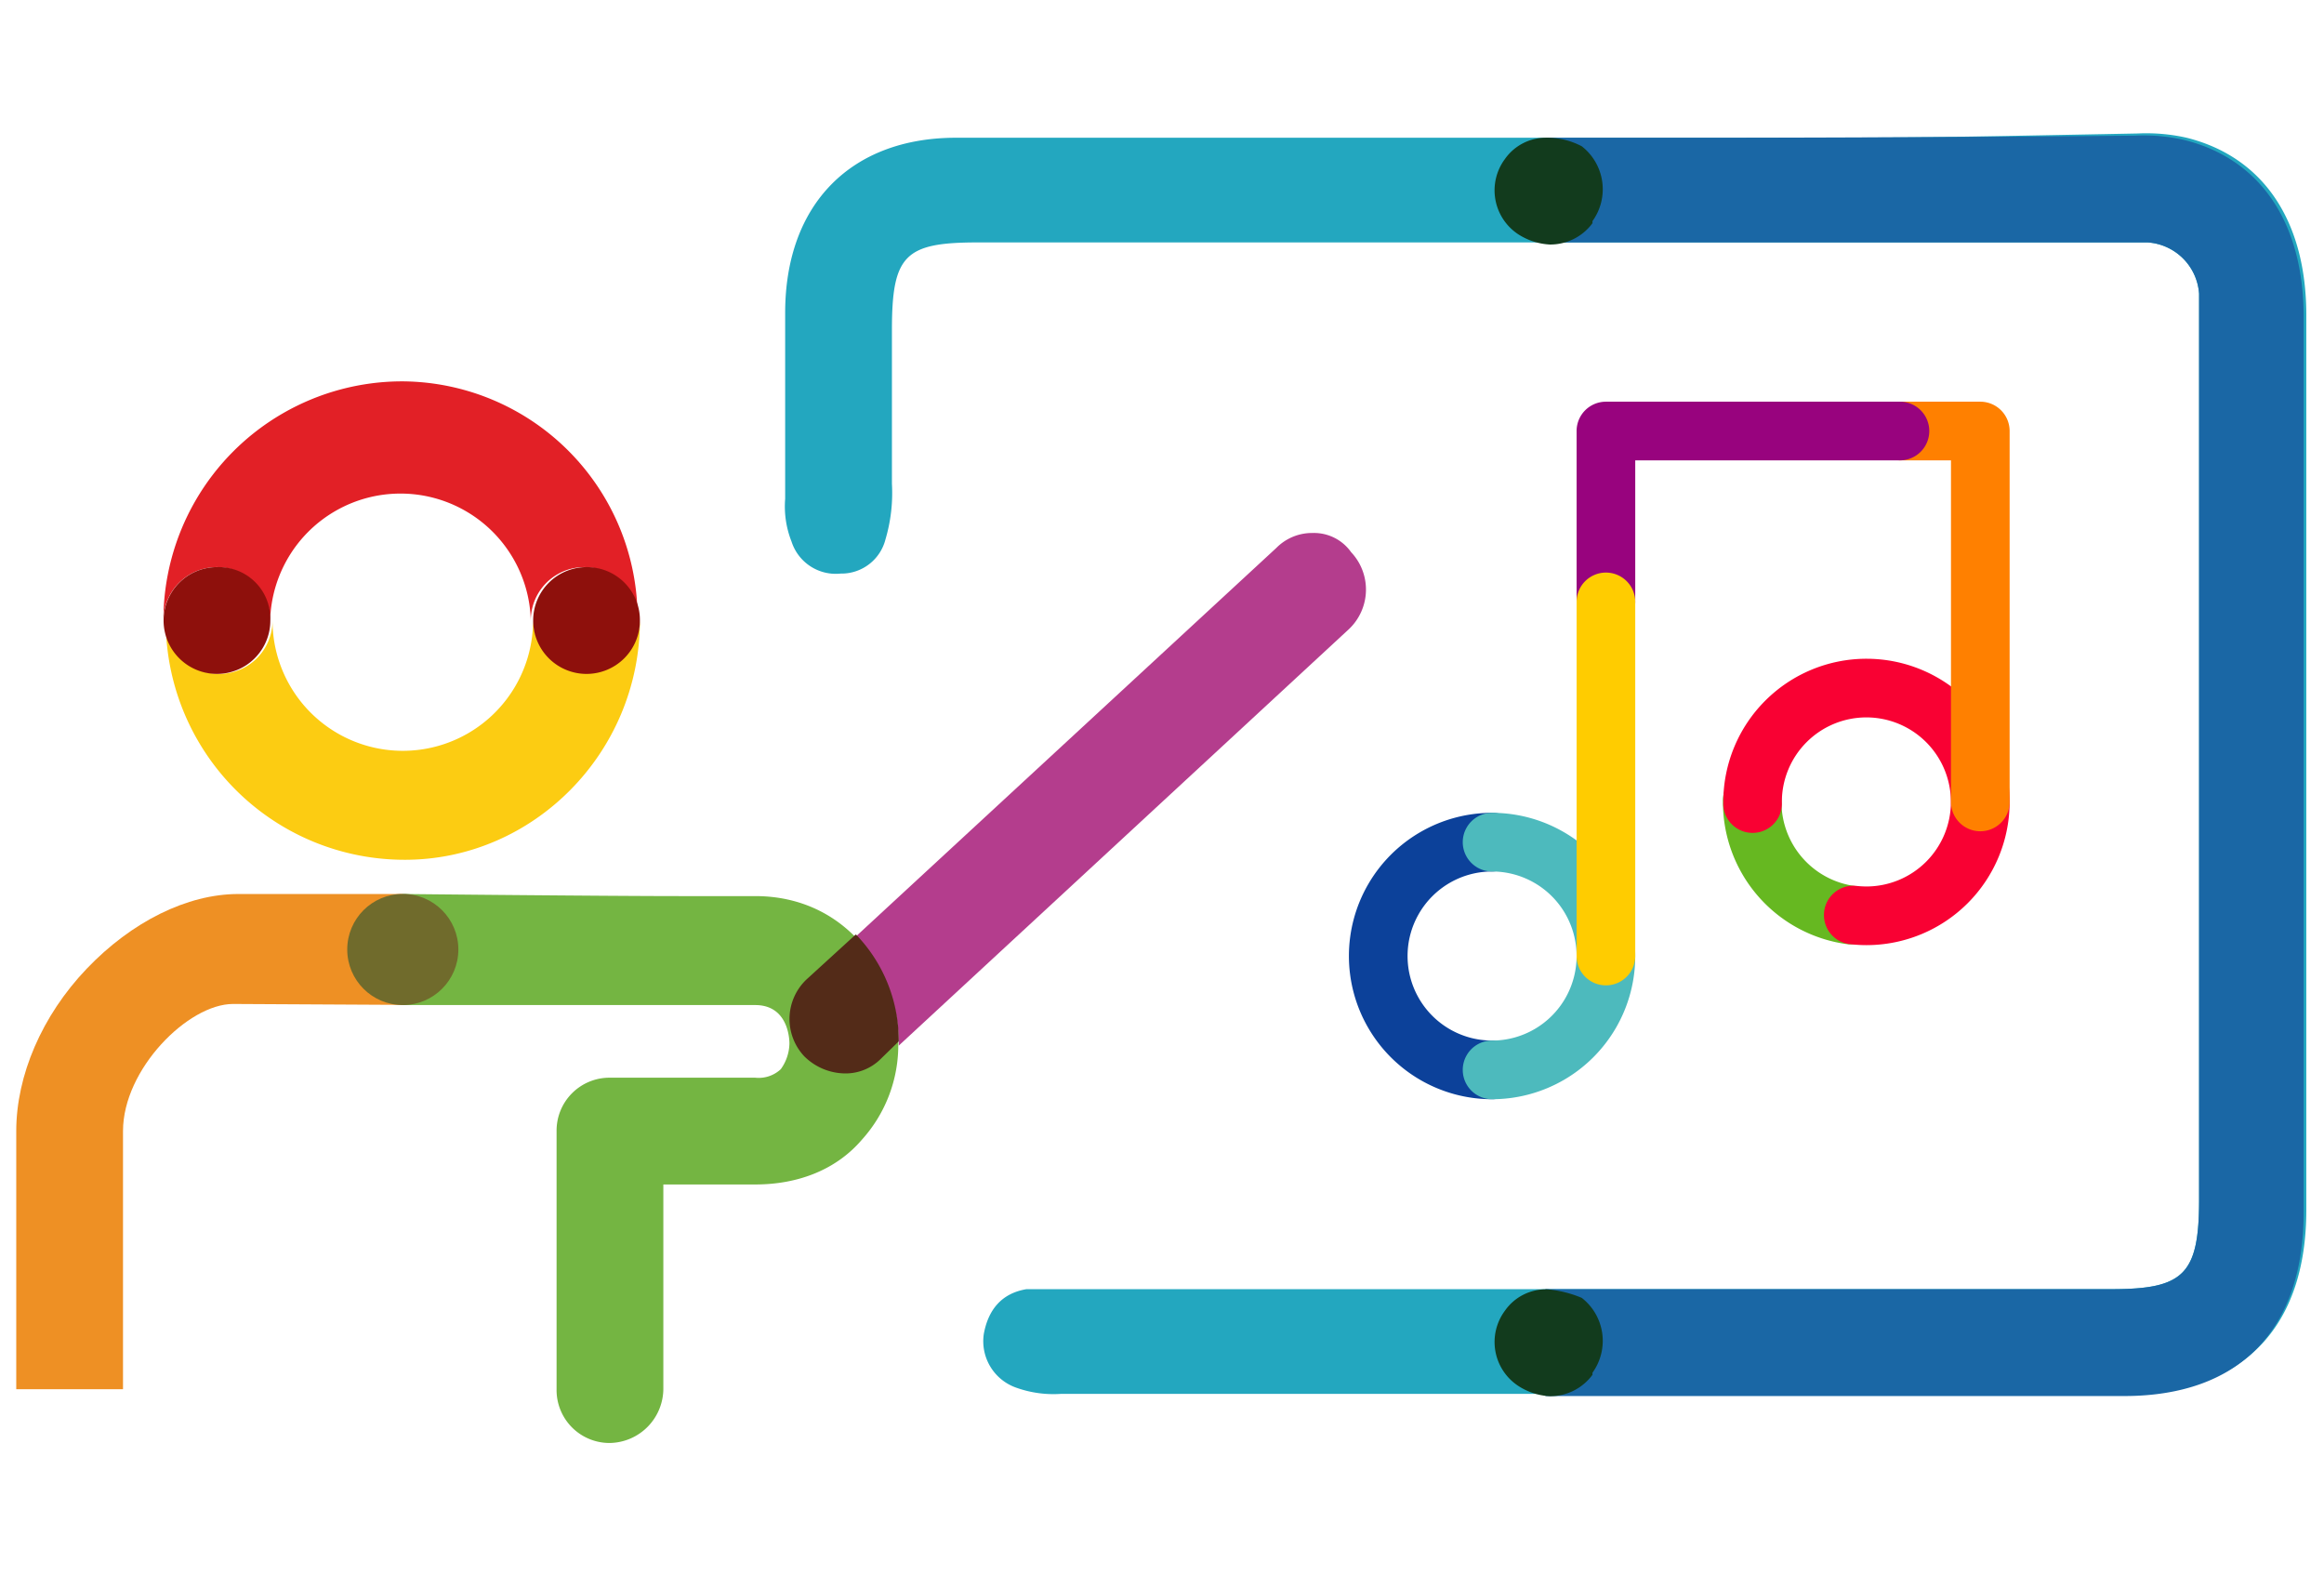
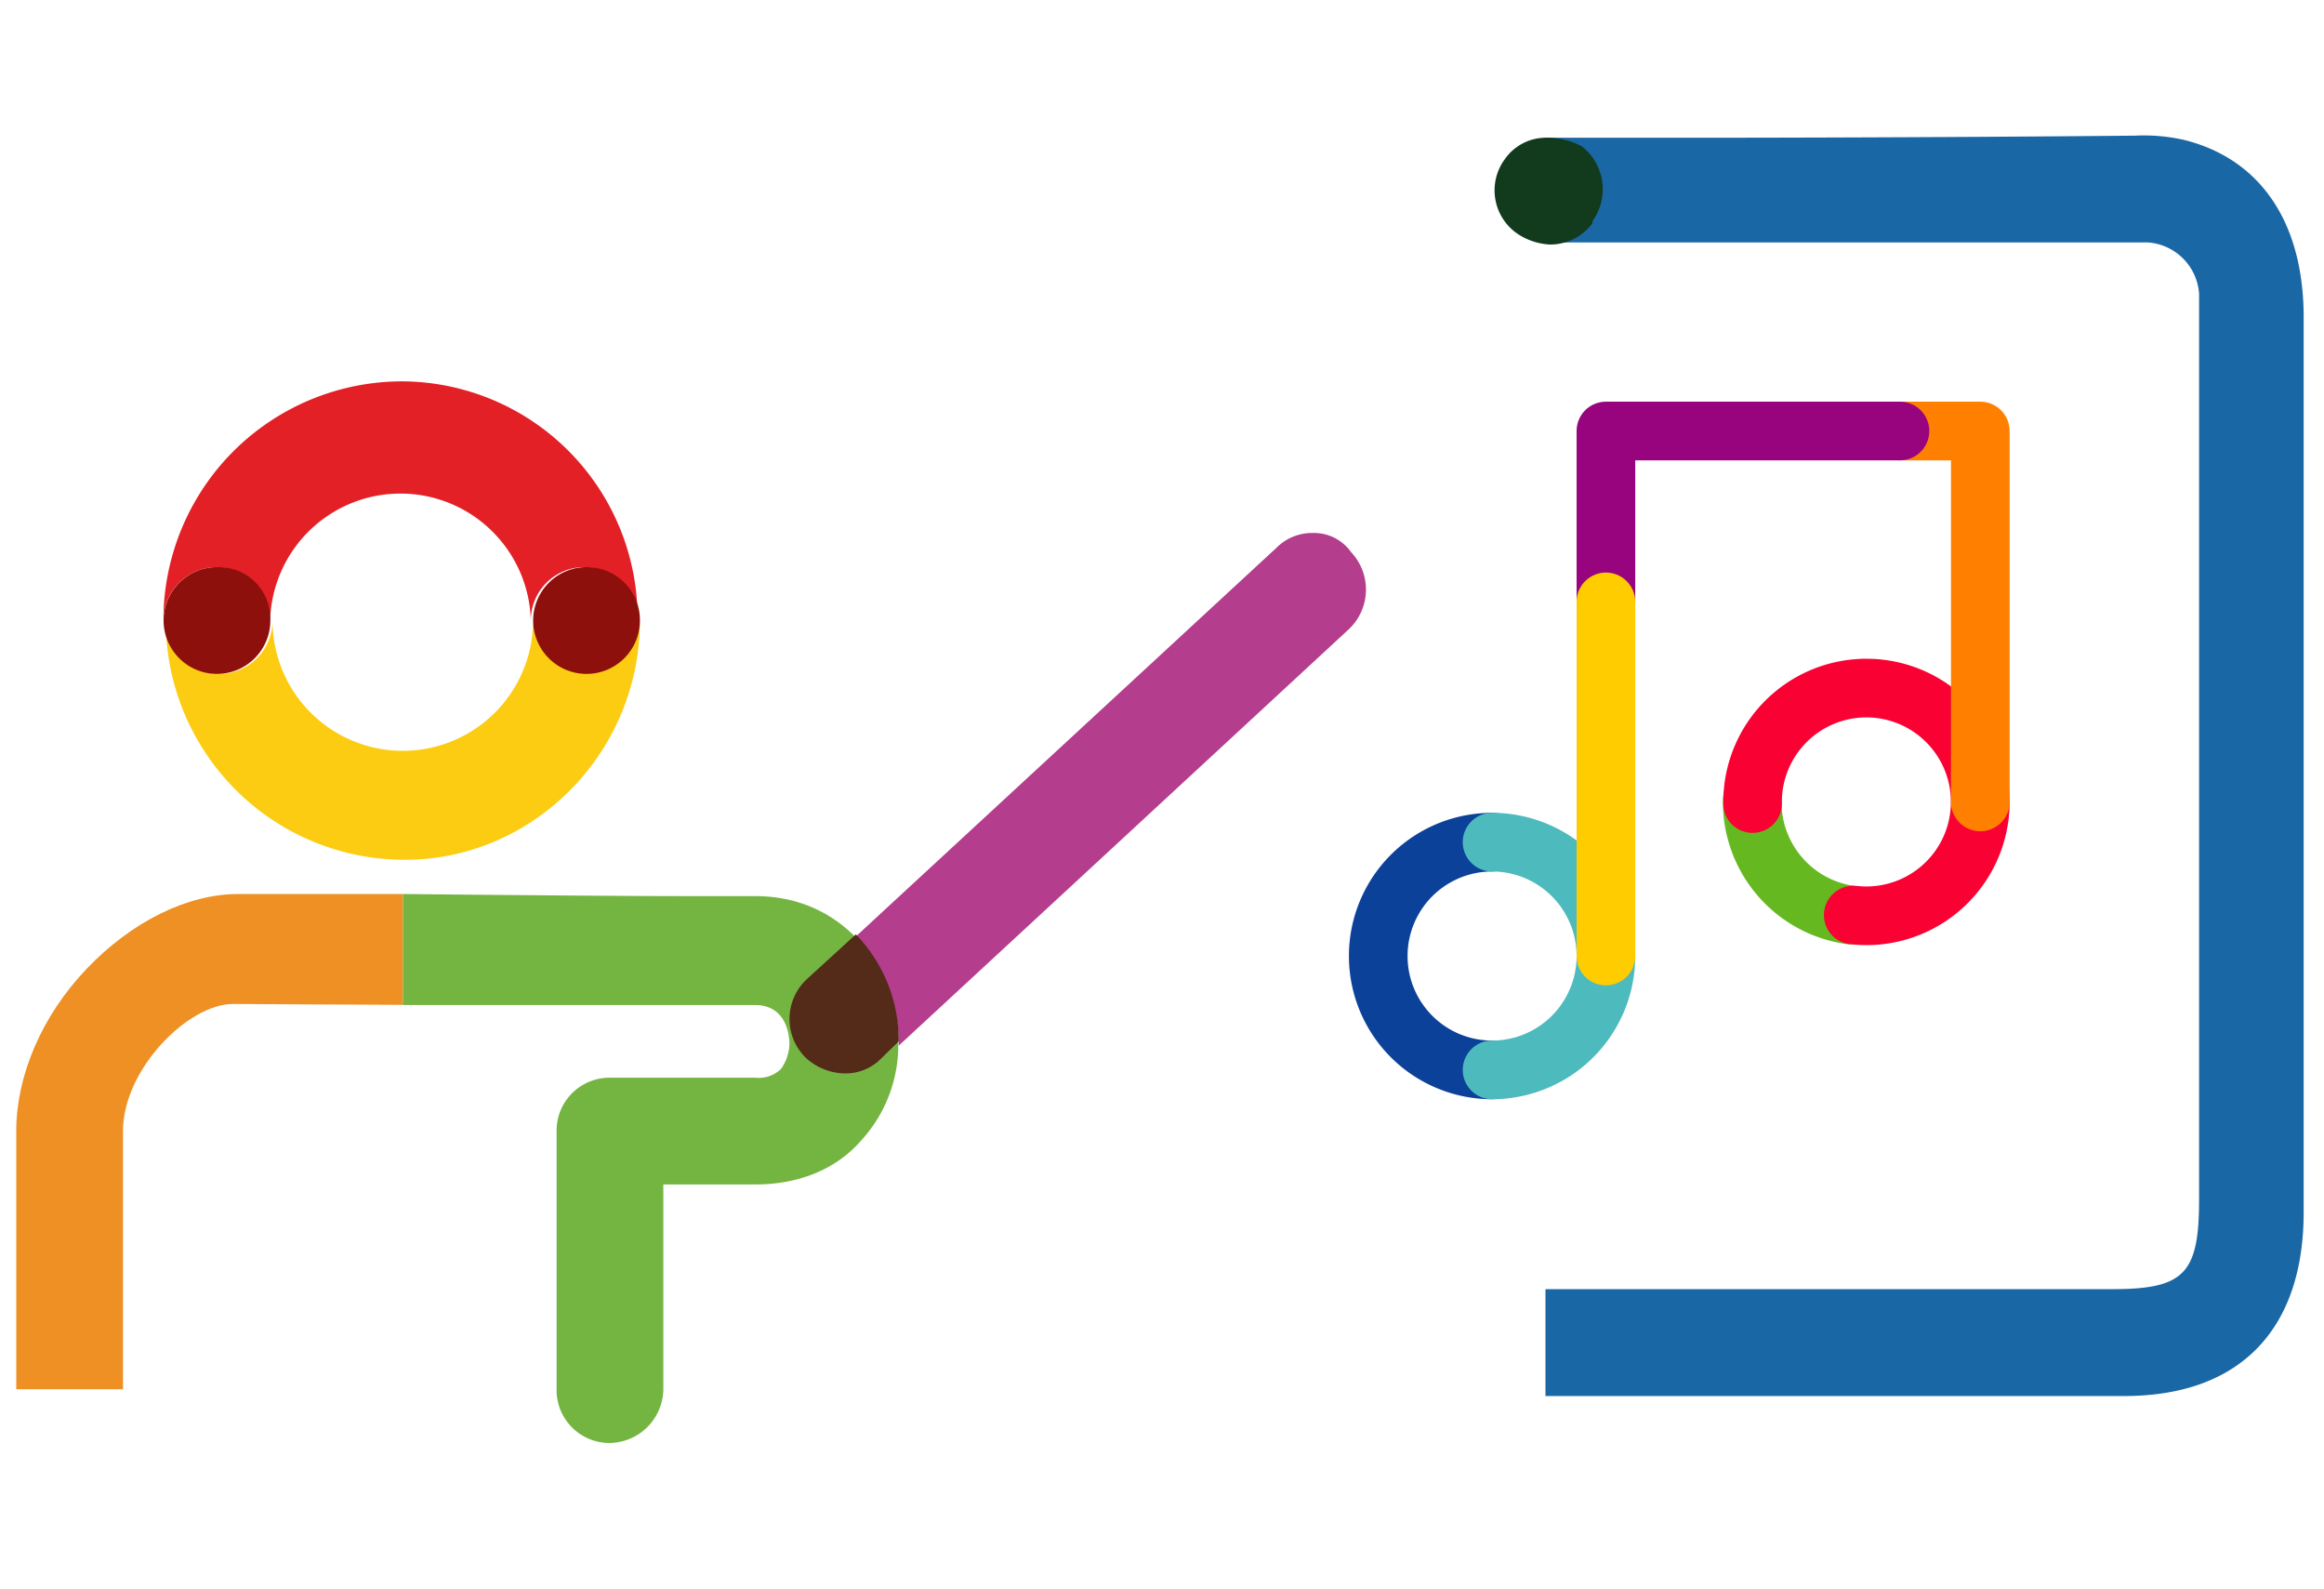
<svg xmlns="http://www.w3.org/2000/svg" viewBox="0 0 256 175">
  <defs>
    <style>.cls-1{isolation:isolate;}.cls-2{fill:#23a7bf;}.cls-3{fill:#1a67a5;}.cls-4{fill:#123b1d;}.cls-5{fill:#e22026;}.cls-6{fill:#fccc12;}.cls-7{fill:#8e100c;}.cls-8{fill:#74b542;}.cls-9{fill:#ee9024;}.cls-10{fill:#b43d8d;}.cls-11{fill:#532b18;}.cls-12{fill:#0c419a;}.cls-12,.cls-13,.cls-14,.cls-15,.cls-16,.cls-17,.cls-18{mix-blend-mode:multiply;}.cls-13{fill:#4dbabd;}.cls-14{fill:#66b821;}.cls-15{fill:#f90133;}.cls-16{fill:#ff8000;}.cls-17{fill:#98037e;}.cls-18{fill:#fc0;}.cls-19{fill:#706b2c;}</style>
  </defs>
  <title>icon-escola</title>
  <g class="cls-1">
    <g id="Capa_1" data-name="Capa 1">
-       <path class="cls-2" d="M187.89,15.17H105.31c-11.53,0-18.82,7.29-18.82,19.29V54.93a10.52,10.52,0,0,0,.7,4.71,5.12,5.12,0,0,0,5.41,3.53,5,5,0,0,0,4.94-3.77,18,18,0,0,0,.71-6.12V36.35c0-8.24,1.41-9.65,9.41-9.65H236.59a6.08,6.08,0,0,1,5.65,5.65V132.1c0,8.24-1.65,9.88-9.65,9.88H113.07c-2.82.47-4.23,2.36-4.7,4.94a5.42,5.42,0,0,0,3.52,5.89,12.15,12.15,0,0,0,5,.7h117.4c12.7,0,19.76-7.29,19.76-20.23V34.7c0-10.35-4.71-17.41-13.18-19.53a20.14,20.14,0,0,0-5.41-.47c-24.47.47-23,.47-47.52.47Z" />
      <path class="cls-3" d="M187.89,15.17H170.24V26.7h66.35a6.08,6.08,0,0,1,5.65,5.65V132.1c0,8.24-1.65,9.88-9.65,9.88H170.24v11.77H234c12.71,0,19.76-7.3,19.76-20.24V34.93c0-10.35-4.7-17.41-13.17-19.52a20.21,20.21,0,0,0-5.41-.47C210.94,15.17,187.89,15.17,187.89,15.17Z" />
      <path class="cls-4" d="M170.48,15.17a5.52,5.52,0,0,0-4.71,2.35h0a5.79,5.79,0,0,0,1.41,8.24,7.08,7.08,0,0,0,3.53,1.17,5.78,5.78,0,0,0,4.71-2.35v-.23a6,6,0,0,0-1.18-8.24,8.13,8.13,0,0,0-3.76-.94" />
-       <path class="cls-4" d="M170.48,142a5.51,5.51,0,0,0-4.71,2.36h0a5.78,5.78,0,0,0,1.41,8.23,7,7,0,0,0,3.53,1.18,5.79,5.79,0,0,0,4.71-2.36v-.23a6,6,0,0,0-1.18-8.24,12.61,12.61,0,0,0-3.76-.94" />
      <path class="cls-5" d="M44.37,42A26.31,26.31,0,0,0,18,68.34a5.88,5.88,0,0,1,11.76,0,14.36,14.36,0,0,1,28.71,0,5.88,5.88,0,1,1,11.76,0A26.06,26.06,0,0,0,44.37,42" />
      <path class="cls-6" d="M70.49,68.34a5.89,5.89,0,0,1-11.77,0,14.35,14.35,0,0,1-28.7,0,5.88,5.88,0,0,1-11.76,0A26.3,26.3,0,0,0,44.61,94.69c14.11,0,25.88-11.76,25.88-26.35" />
      <path class="cls-7" d="M64.6,62.46a5.88,5.88,0,1,0,5.89,5.88,5.83,5.83,0,0,0-5.89-5.88m-40.7,0a5.88,5.88,0,1,0,5.88,5.88,5.68,5.68,0,0,0-5.88-5.88" />
      <path class="cls-8" d="M67.19,158.92A5.83,5.83,0,0,1,61.31,153V124.57a5.83,5.83,0,0,1,5.88-5.88h16a3.56,3.56,0,0,0,2.82-.94,5,5,0,0,0,.95-2.82c0-.71-.24-4.24-3.77-4.24H44.37V98.46s22.35.23,30.59.23h8.23c10.12,0,15.76,8.47,15.76,16.24a15.55,15.55,0,0,1-4,10.58c-2.82,3.3-7,4.94-11.76,4.94H73.07v22.36a6,6,0,0,1-5.88,6.11" />
      <path class="cls-9" d="M44.37,98.46H26.25c-5.64,0-11.76,3.06-16.7,8.23s-7.76,11.77-7.76,17.88V153H13.55V124.57c0-6.82,7.18-14,12.12-14l18.7.1V98.46h0" />
      <path class="cls-10" d="M144.6,58.7a5.52,5.52,0,0,0-4,1.64L94.25,103.16A16.94,16.94,0,0,1,99,114.93v.23L148.6,69.28a6,6,0,0,0,.23-8.47,5,5,0,0,0-4.23-2.11" />
      <path class="cls-11" d="M94.25,102.93l-5.41,4.94a6,6,0,0,0-.24,8.47,6.47,6.47,0,0,0,4.47,1.88,5.49,5.49,0,0,0,4-1.65L99,114.69v-.23a16.8,16.8,0,0,0-4.7-11.53" />
      <path class="cls-12" d="M164.36,121.06a15.77,15.77,0,0,1,0-31.54,3.23,3.23,0,0,1,0,6.46,9.31,9.31,0,0,0,0,18.62,3.23,3.23,0,0,1,0,6.46Z" />
      <path class="cls-13" d="M164.36,121.06a3.23,3.23,0,0,1,0-6.46,9.31,9.31,0,0,0,0-18.62,3.23,3.23,0,0,1,0-6.46,15.77,15.77,0,0,1,0,31.54Z" />
      <path class="cls-14" d="M204,104a2.68,2.68,0,0,1-.4,0,15.78,15.78,0,0,1-13.81-15.65,3.23,3.23,0,1,1,6.45,0,9.33,9.33,0,0,0,8.16,9.24A3.23,3.23,0,0,1,204,104Z" />
      <path class="cls-15" d="M205.59,104.09a16.16,16.16,0,0,1-1.94-.12,3.23,3.23,0,0,1,.77-6.41,11.48,11.48,0,0,0,1.17.07,9.31,9.31,0,1,0-9.31-9.31,3.23,3.23,0,1,1-6.45,0,15.77,15.77,0,1,1,15.76,15.77Z" />
      <path class="cls-16" d="M218.14,91.55a3.23,3.23,0,0,1-3.23-3.23V50.7h-5.62a3.23,3.23,0,1,1,0-6.46h8.85a3.23,3.23,0,0,1,3.23,3.23V88.32A3.23,3.23,0,0,1,218.14,91.55Z" />
      <path class="cls-17" d="M176.9,69.51a3.23,3.23,0,0,1-3.23-3.23V47.47a3.23,3.23,0,0,1,3.23-3.23h32.39a3.23,3.23,0,1,1,0,6.46H180.13V66.28A3.23,3.23,0,0,1,176.9,69.51Z" />
      <path class="cls-18" d="M176.9,108.52a3.23,3.23,0,0,1-3.23-3.23v-39a3.23,3.23,0,1,1,6.46,0v39A3.23,3.23,0,0,1,176.9,108.52Z" />
-       <circle class="cls-19" cx="44.37" cy="104.57" r="6.12" />
    </g>
  </g>
</svg>